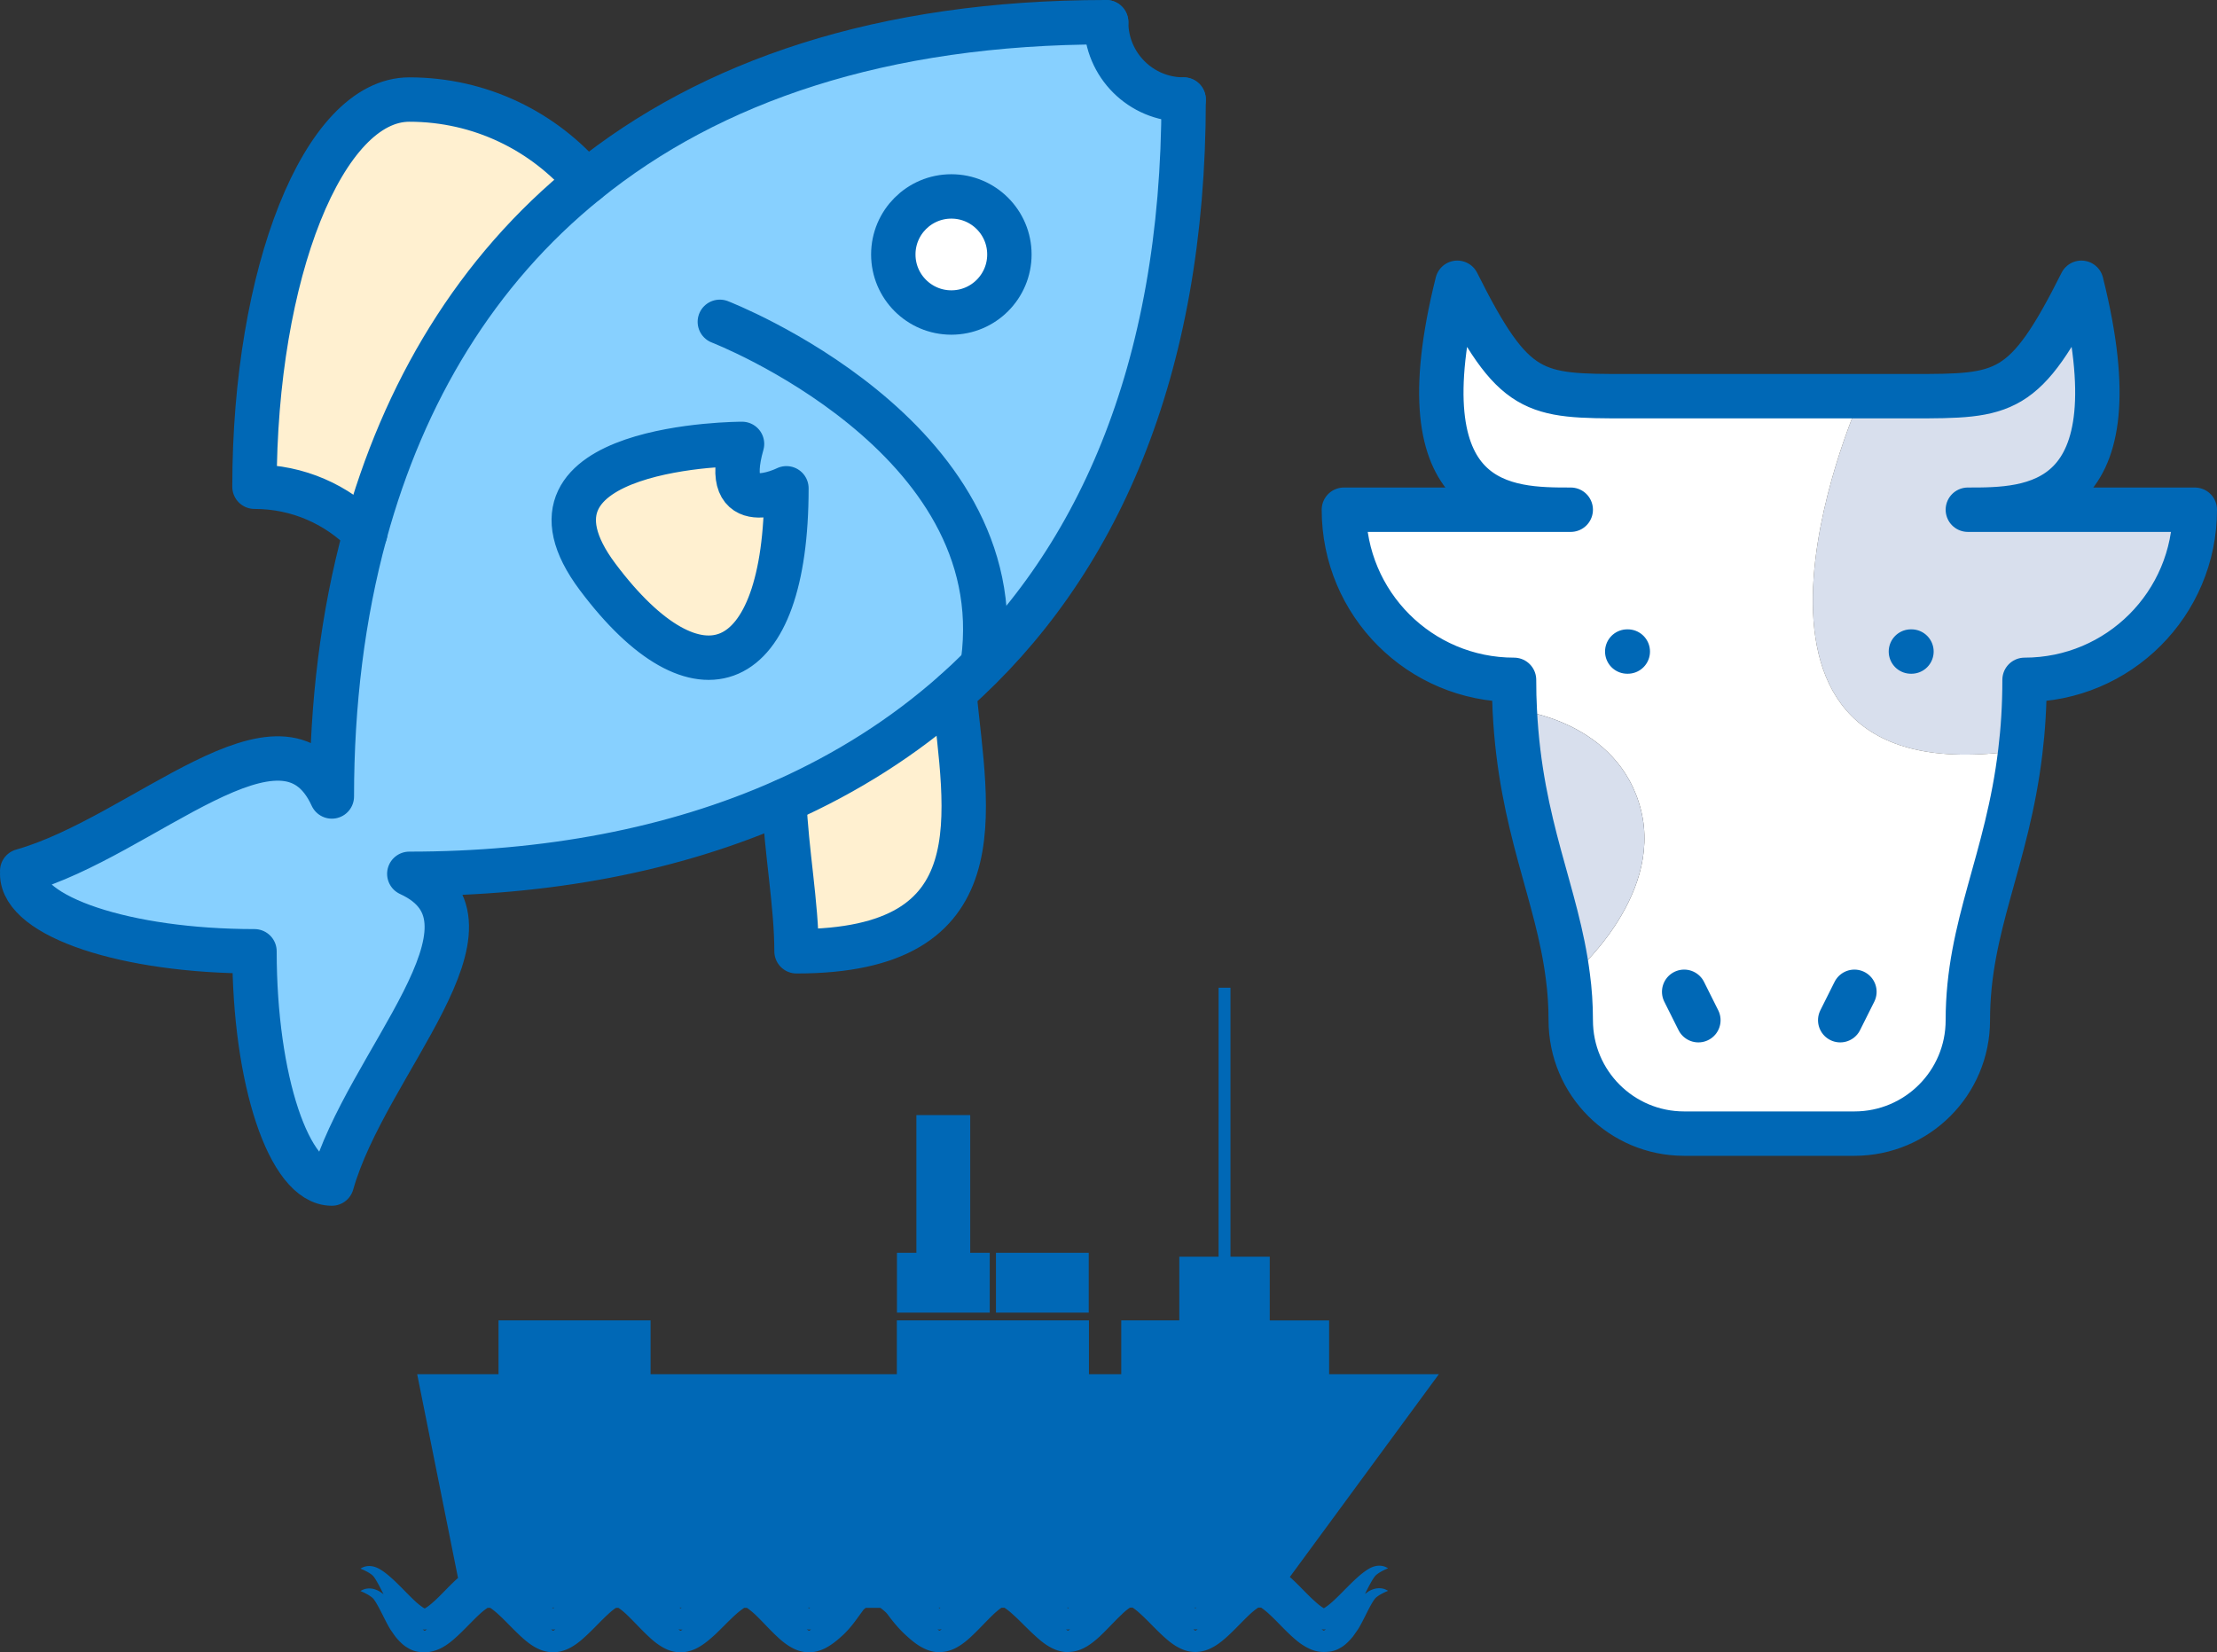
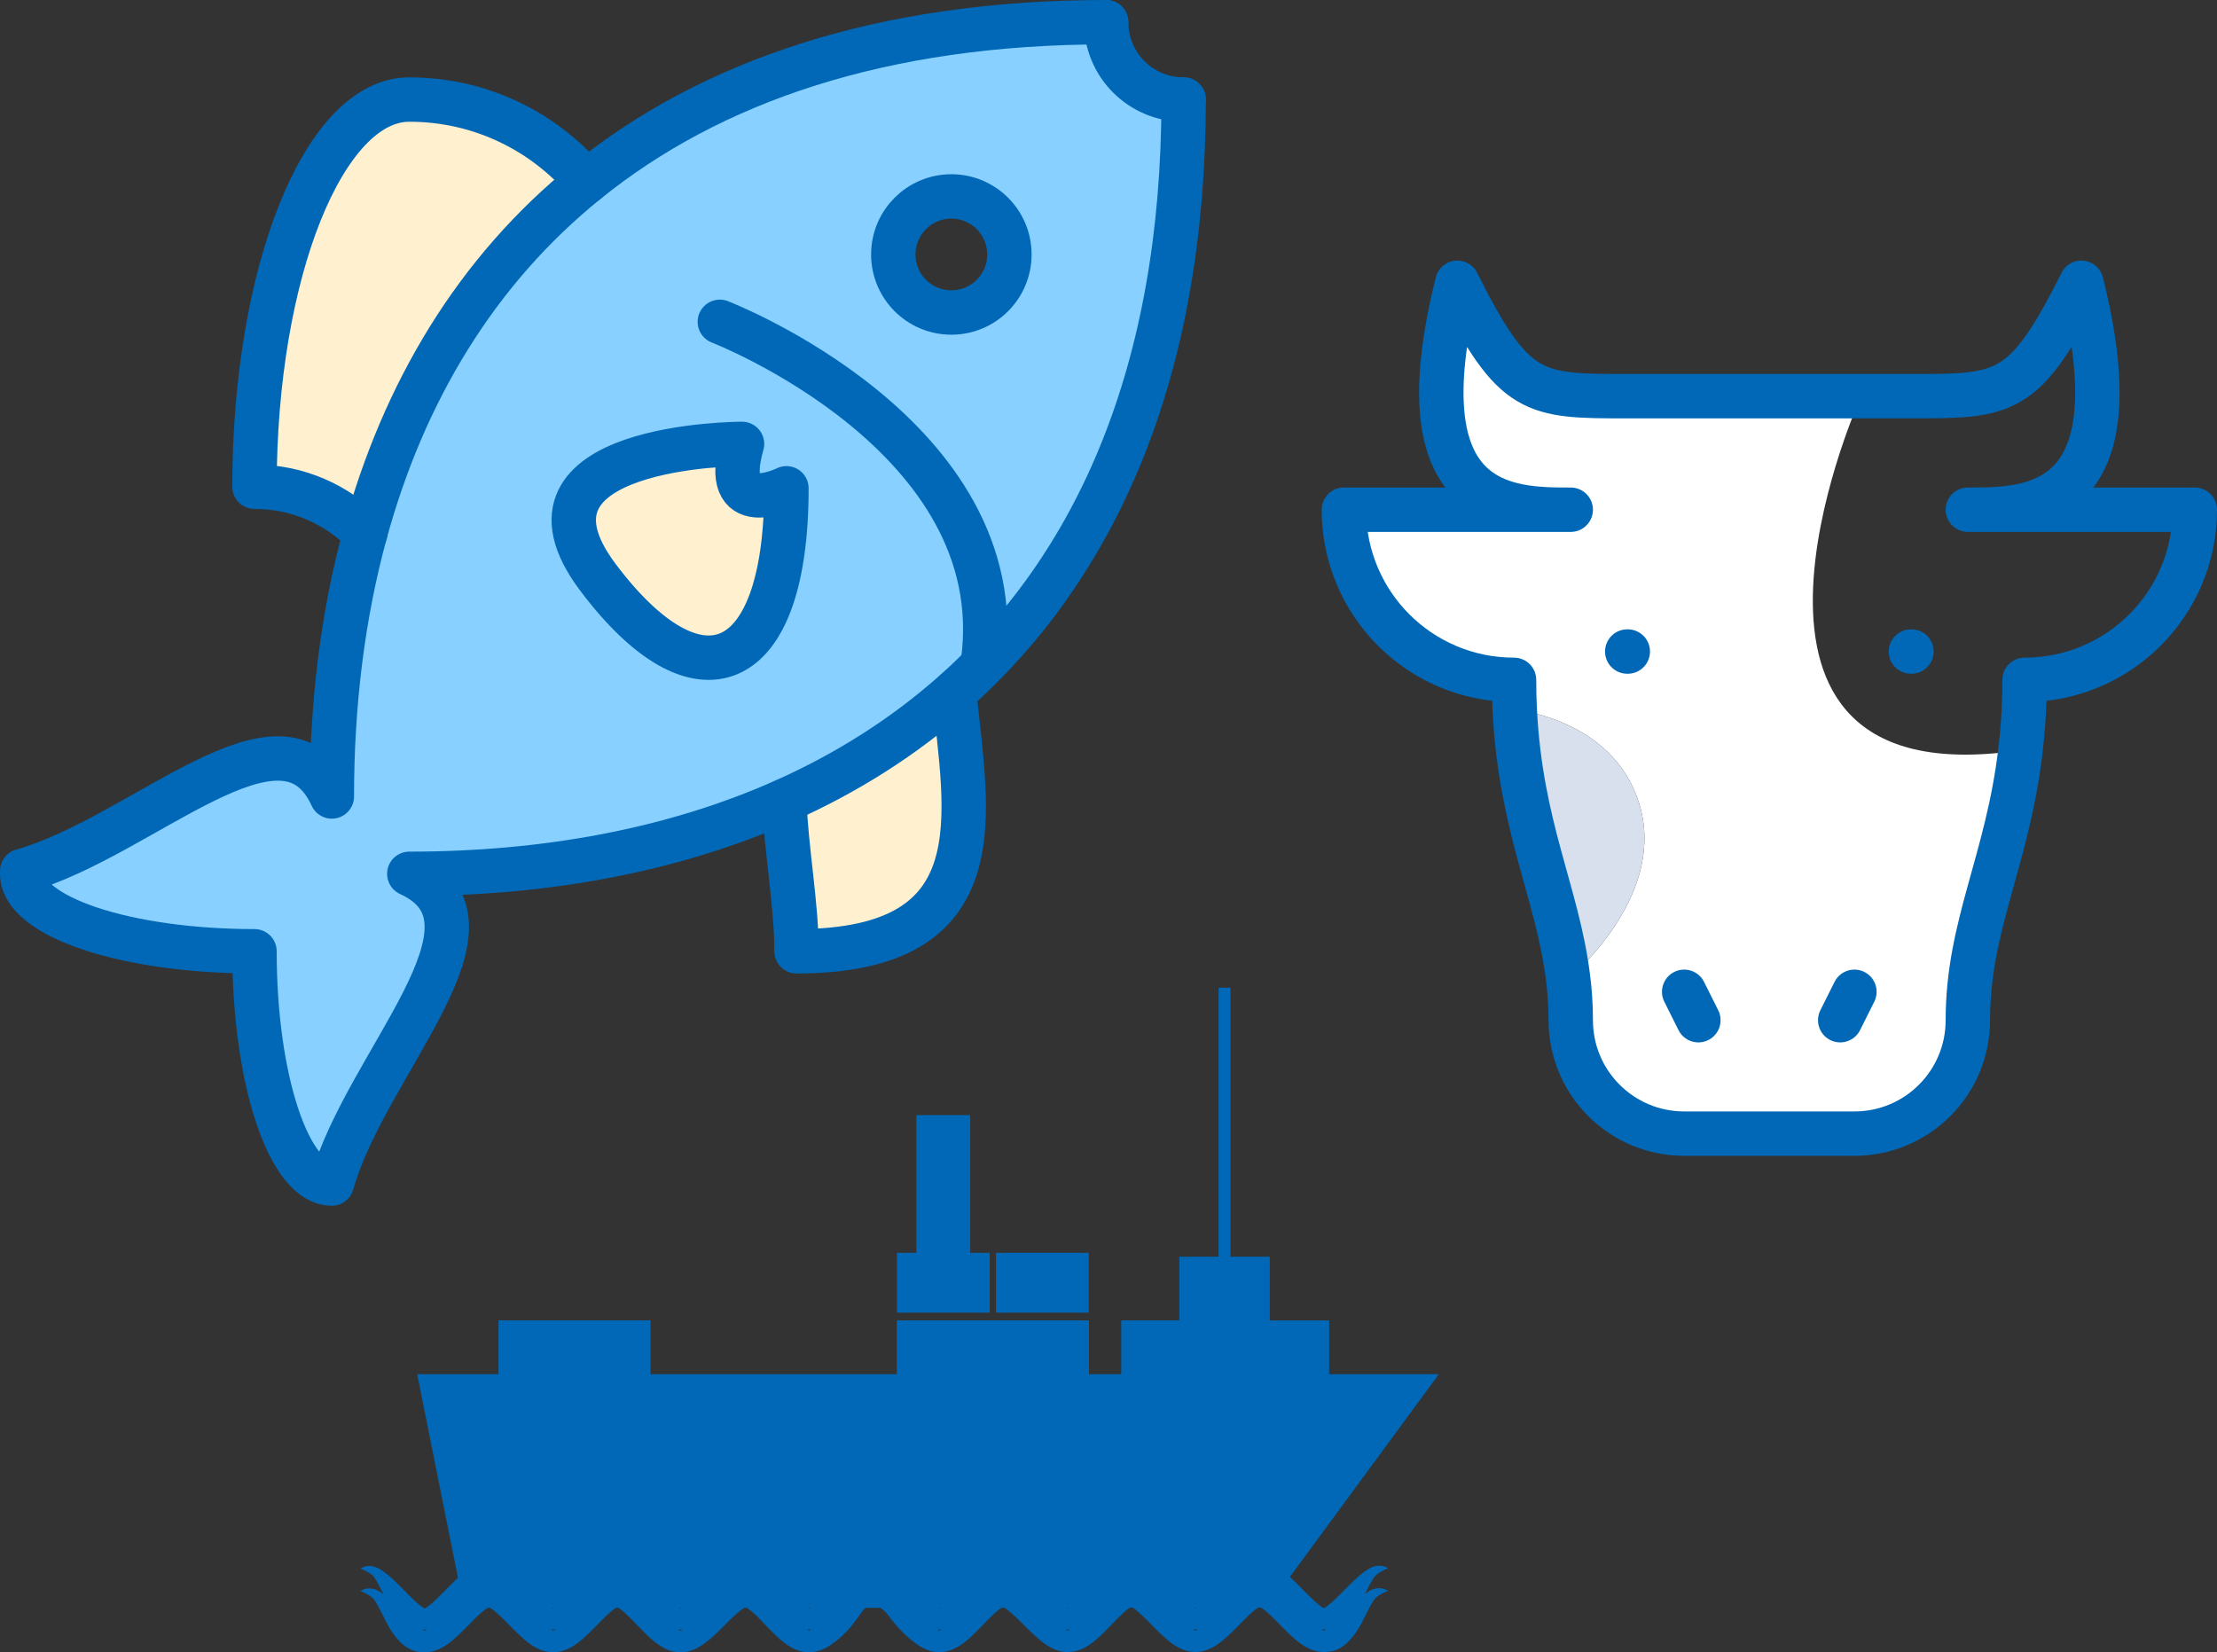
<svg xmlns="http://www.w3.org/2000/svg" viewBox="0 0 199.76 148.87">
  <rect x="0" y="0" width="199.76" height="148.87" fill="#333333" stroke="none" />
  <defs>
    <style>.d{fill:#fff}.f{fill:#0068b6}.g{fill:none;stroke:#0068b6;stroke-linecap:round;stroke-linejoin:round;stroke-width:4px}.i{fill:#d8dfed}</style>
  </defs>
  <g id="b">
    <g id="c">
-       <path class="i" d="M177.31 45.93h20.45c0 8.47-6.86 15.33-15.34 15.33 0 2.35-.14 4.48-.38 6.45l-.41-.05c-29.73 4.16-14.27-31.16-14.27-31.16v-.8h4.84c8.48 0 10.22 0 15.34-10.22 5.11 20.45-4.58 20.45-10.23 20.45z" />
      <path class="d" d="M181.63 67.66l.41.05c-1.18 9.89-4.73 15.7-4.73 24.22 0 5.65-4.57 10.22-10.22 10.22h-15.34c-5.65 0-10.22-4.57-10.22-10.22 0-1.38-.09-2.69-.26-3.95l.33-.04S149.86 81 147.86 73s-10.94-8.98-10.94-8.98l-.43.02c-.05-.89-.07-1.82-.07-2.78-8.48 0-15.33-6.86-15.33-15.33h20.44c-5.65 0-15.33 0-10.22-20.45 5.11 10.22 6.86 10.22 15.33 10.22h20.72v.8s-15.46 35.32 14.27 31.16z" />
      <path class="i" d="M147.86 73c2 8-6.26 14.94-6.26 14.94l-.33.04c-.94-7.48-4.26-13.48-4.78-23.94l.43-.02s8.94.98 10.94 8.98z" />
      <path class="f" d="M49.65 146.82c.07.05.13.1.19.13.02 0 .05-.03.07-.04.04-.03.09-.05.13-.09-.07.01-.13.02-.2.02s-.13-.01-.19-.02zm57.87 0s.08.06.12.08c.02.02.05.03.07.04.06-.03.13-.07.21-.13-.07.01-.13.02-.21.02-.07 0-.12-.01-.19-.01zm22.14-23.01l-13.44 18.29c.08.08.17.15.25.23.7.65 1.37 1.4 1.98 1.94.29.27.57.49.76.6.03.02.05.03.07.05.2-.11.55-.37.91-.71.61-.56 1.29-1.31 2-1.96.36-.33.72-.63 1.15-.89.43-.25 1.09-.45 1.73-.04 0 0-.9.35-1.2.74-.28.37-.58.97-.88 1.57.12-.08.23-.17.35-.25.43-.24 1.09-.44 1.73-.03 0 0-.9.35-1.2.73-.47.63-1 1.92-1.49 2.71-.04.06-.38.55-.47.67-.29.36-.66.73-.96.92-.54.34-.9.47-1.67.48-.58 0-1.03-.16-1.39-.34-.64-.31-1.1-.71-1.58-1.15-.7-.65-1.37-1.4-1.97-1.94a6.05 6.05 0 00-.71-.57h-.26c-.2.13-.49.36-.78.63-.61.57-1.29 1.32-2 1.97-.36.32-.72.63-1.15.88s-.96.51-1.73.52c-.58 0-1.03-.16-1.4-.34-.63-.31-1.09-.71-1.57-1.15-.7-.65-1.38-1.4-1.98-1.94-.27-.25-.52-.45-.71-.57h-.23c-.2.13-.48.35-.76.63-.6.56-1.27 1.31-1.96 1.96-.36.33-.72.63-1.14.89-.43.25-.95.51-1.73.52h-.25c-.55-.05-.95-.22-1.29-.4-.59-.31-1.05-.72-1.52-1.15-.7-.64-1.37-1.37-1.97-1.89-.26-.24-.51-.43-.7-.55h-.26c-.19.13-.47.35-.76.63-.59.56-1.26 1.31-1.96 1.96-.35.33-.71.63-1.14.89-.42.25-.95.51-1.72.52h-.25c-.55-.05-.95-.22-1.29-.4-.59-.31-1.06-.72-1.53-1.15-.69-.64-1.19-1.28-1.63-1.87-.13-.17-.41-.41-.64-.57h-1.31s-.05.04-.07.06c-.04.03-.07.06-.11.08-.12.17-.23.31-.3.41-.44.6-.88 1.25-1.57 1.9-.47.43-.94.83-1.53 1.15-.34.18-.74.34-1.28.4-.09.01-.17.01-.26.01-.77-.01-1.3-.27-1.72-.52-.43-.26-.79-.56-1.14-.89-.7-.65-1.36-1.4-1.96-1.97-.29-.27-.58-.5-.77-.63h-.24c-.18.12-.44.31-.71.55-.6.53-1.27 1.25-1.96 1.9-.48.43-.94.83-1.53 1.15-.34.18-.74.34-1.29.4-.08.01-.17.01-.25.01-.78-.01-1.3-.27-1.72-.52-.43-.26-.79-.56-1.14-.89-.7-.65-1.37-1.4-1.97-1.97-.29-.28-.57-.5-.77-.63h-.21c-.19.12-.45.32-.72.58-.6.54-1.27 1.29-1.98 1.94-.47.44-.94.84-1.57 1.15-.36.17-.82.33-1.4.34-.77-.02-1.3-.27-1.73-.52-.43-.26-.79-.56-1.15-.89-.71-.65-1.39-1.4-2-1.96-.3-.28-.59-.51-.79-.64h-.23c-.19.12-.45.32-.73.58-.59.54-1.27 1.29-1.97 1.94-.48.44-.94.84-1.57 1.15-.37.17-.82.33-1.4.34-.77-.02-1.12-.14-1.66-.48-.31-.19-.68-.56-.97-.92-.09-.12-.43-.61-.47-.67-.49-.8-1.02-2.08-1.49-2.71-.29-.38-1.2-.74-1.2-.74.64-.41 1.3-.21 1.73.04.12.08.24.16.35.25-.3-.6-.6-1.2-.88-1.58-.29-.38-1.2-.73-1.2-.73.64-.41 1.3-.21 1.73.04s.79.56 1.15.88c.71.65 1.39 1.4 2 1.97.36.34.71.6.91.7.02-.01.04-.02.07-.04.19-.11.47-.33.77-.6.6-.54 1.27-1.29 1.97-1.94.06-.06.13-.11.19-.17l-3.68-18.36h7.33v-4.85h13.7v4.85h22.19v-4.85h17.31v4.85h2.91v-4.85h5.23v-5.74h3.54V89h1.07v24.24h3.54v5.74h5.35v4.85h9.9zm-10.38 23.13c.06-.03.12-.07.19-.12-.06.01-.12.01-.19.01s-.13-.01-.2-.01c.05.03.09.06.13.08.03.02.05.03.07.04zm-11.57-2.02l.09-.06h-.18s.01.01.02.01c.02.02.05.03.07.05zm-11.29 1.9c-.06 0-.12.01-.19.02-.06 0-.12-.01-.18-.01.01.01.03.02.05.03.05.04.09.06.13.08.05-.03.12-.07.19-.12zm-.11-1.96h-.17s.07.04.09.06c.02-.02.06-.04.08-.06zm-11.46 1.96c-.07 0-.12.01-.19.02-.06 0-.13-.01-.19-.01.02.01.04.02.05.03.05.04.1.06.14.08.05-.03.12-.07.19-.12zm-.19-1.9s.05-.04.08-.06h-.17l.09.06zm-11.63 1.95s.03-.03.05-.04c-.06.01-.13.01-.19.01-.07 0-.12-.01-.19-.02.07.06.14.1.19.13.04-.02.09-.05.14-.08zm-.14-1.95s.07-.03.11-.06h-.2s.07.05.09.06zm-11.39 1.92h-.18c-.07 0-.13-.01-.19-.02.07.06.14.1.19.13.04-.02.09-.05.14-.08.01-.01.03-.03.04-.03zm-.18-1.92s.07-.03.1-.06h-.19s.06.05.09.06zm-11.41-.04s.02-.01.03-.02h-.2s.07.05.1.06c.02-.01.05-.02.07-.04zm-11.57 2.03s.08-.05.13-.09c-.07.01-.13.02-.2.02s-.13 0-.19-.01c.07.05.14.09.19.12.02 0 .04-.03.07-.04z" />
      <path d="M32.9 48.05c3.46-12.67 9.99-23.64 19.95-31.68C64 7.35 79.44 2 99.67 2c0 3.85 3.12 6.97 6.98 6.97 0 24.57-7.9 42.08-20.67 53.41-4.54 4.03-9.69 7.28-15.32 9.79-10.01 4.46-21.52 6.57-33.78 6.57 9.57 4.39-3.91 17.02-6.98 27.91-3.85 0-6.97-9.36-6.97-20.93C11.36 85.72 2 82.6 2 78.74v-.26c10.88-3.07 23.52-16.28 27.9-6.71 0-8.33.98-16.32 3-23.72zm58.05-25.12c0-2.89-2.34-5.23-5.23-5.23s-5.23 2.34-5.23 5.23 2.34 5.23 5.23 5.23 5.23-2.34 5.23-5.23zM70.86 44s-6 3-4-4c0 0-22 0-13 12s17 9 17-8z" fill="#87d0ff" />
      <path class="f" d="M89.74 112.89h8.36v5.39h-8.36z" />
-       <circle class="d" cx="85.72" cy="22.93" r="5.23" />
      <path class="f" d="M89.18 112.89v5.39h-8.36v-5.39h1.75v-12.41h4.85v12.41h1.76z" />
      <path d="M85.98 62.39c1.06 10.87 4.07 23.33-14.21 23.33 0-4.22-.93-9.08-1.1-13.54h-.01c5.63-2.52 10.78-5.77 15.32-9.8zM66.86 40c-2 7 4 4 4 4 0 17-8 20-17 8s13-12 13-12zM52.85 16.37c-9.96 8.04-16.49 19.01-19.95 31.68a13.924 13.924 0 00-9.97-4.19c0-19.28 6.24-34.89 13.95-34.89 6.41 0 12.13 2.87 15.97 7.4z" fill="#fff0d0" />
      <path class="g" d="M29.9 106.65c3.07-10.89 16.55-23.52 6.98-27.91m-13.95 6.98c0 11.57 3.12 20.93 6.97 20.93M2 78.48c10.88-3.07 23.52-16.28 27.9-6.71m-6.97 13.95C11.36 85.72 2 82.6 2 78.74M106.65 8.97c0 24.57-7.9 42.08-20.67 53.41-4.54 4.03-9.69 7.28-15.32 9.79-10.01 4.46-21.52 6.57-33.78 6.57m-6.98-6.97c0-8.33.98-16.32 3-23.72 3.46-12.67 9.99-23.64 19.95-31.68C64 7.35 79.44 2 99.67 2" />
      <circle class="g" cx="85.72" cy="22.93" r="5.23" />
      <path class="g" d="M99.67 2c0 3.85 3.12 6.97 6.98 6.97M32.91 48.06c-2.53-2.59-6.06-4.2-9.97-4.2m29.91-27.49c-3.84-4.53-9.56-7.4-15.97-7.4M22.93 43.86c0-19.28 6.24-34.89 13.95-34.89m49.1 53.42c1.06 10.87 4.07 23.33-14.21 23.33m0 0c0-4.22-.93-9.08-1.1-13.54m60.64-46.7c5.11 10.22 6.86 10.22 15.33 10.22m-15.33-10.22c-5.11 20.45 4.57 20.45 10.22 20.45m0 0h-20.44m0 0c0 8.47 6.85 15.33 15.33 15.33m51.12-35.78c-5.12 10.22-6.86 10.22-15.34 10.22m15.34-10.22c5.11 20.45-4.58 20.45-10.23 20.45m0 0h20.45m0 0c0 8.47-6.86 15.33-15.34 15.33m-46 0c0 .96.02 1.89.07 2.78.52 10.46 3.84 16.46 4.78 23.94.17 1.26.26 2.57.26 3.95m0 0c0 5.65 4.57 10.22 10.22 10.22m30.67-40.89c0 2.35-.14 4.48-.38 6.45-1.18 9.89-4.73 15.7-4.73 24.22m0 0c0 5.65-4.57 10.22-10.22 10.22m-15.34 0h15.34M146.64 35.7h25.56m-25.58 23.01h.05m25.51 0h.05m-19.2 33.22l-1.28-2.56m14.06 2.56l1.28-2.56M64.86 29S91.3 39.21 88.58 59.61M66.86 40s-22 0-13 12 17 9 17-8c0 0-6 3-4-4z" />
    </g>
  </g>
</svg>